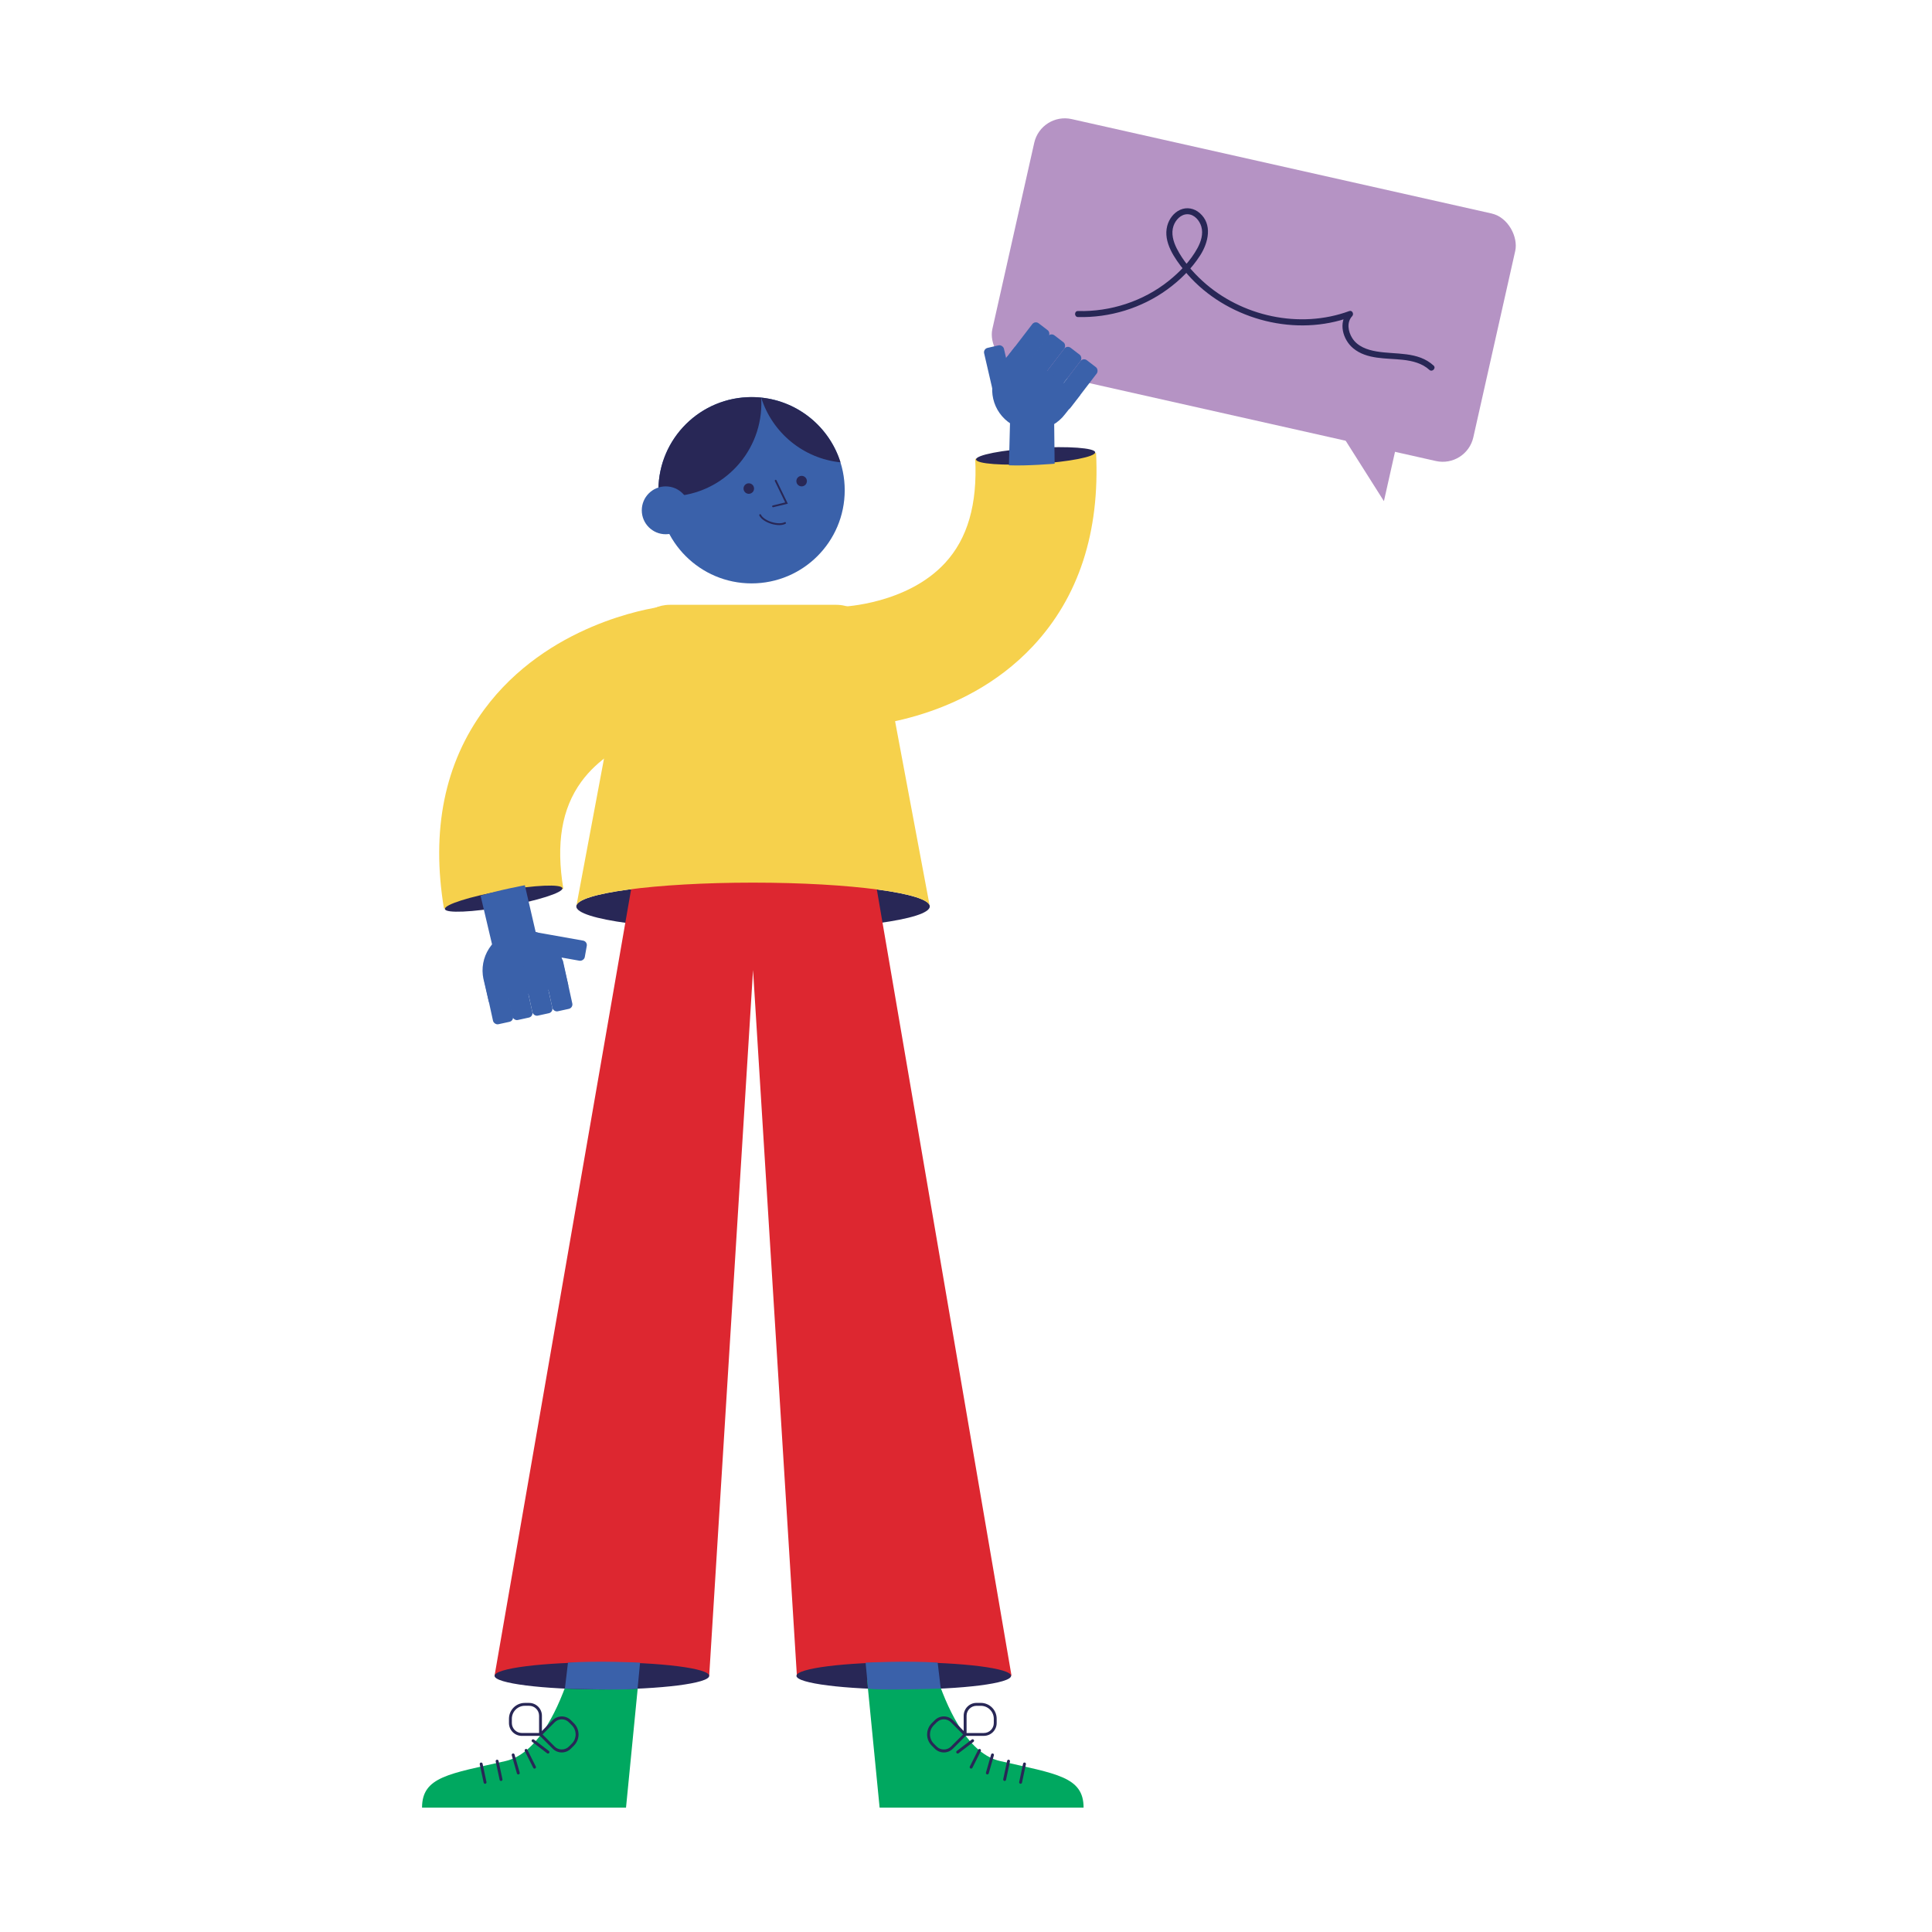
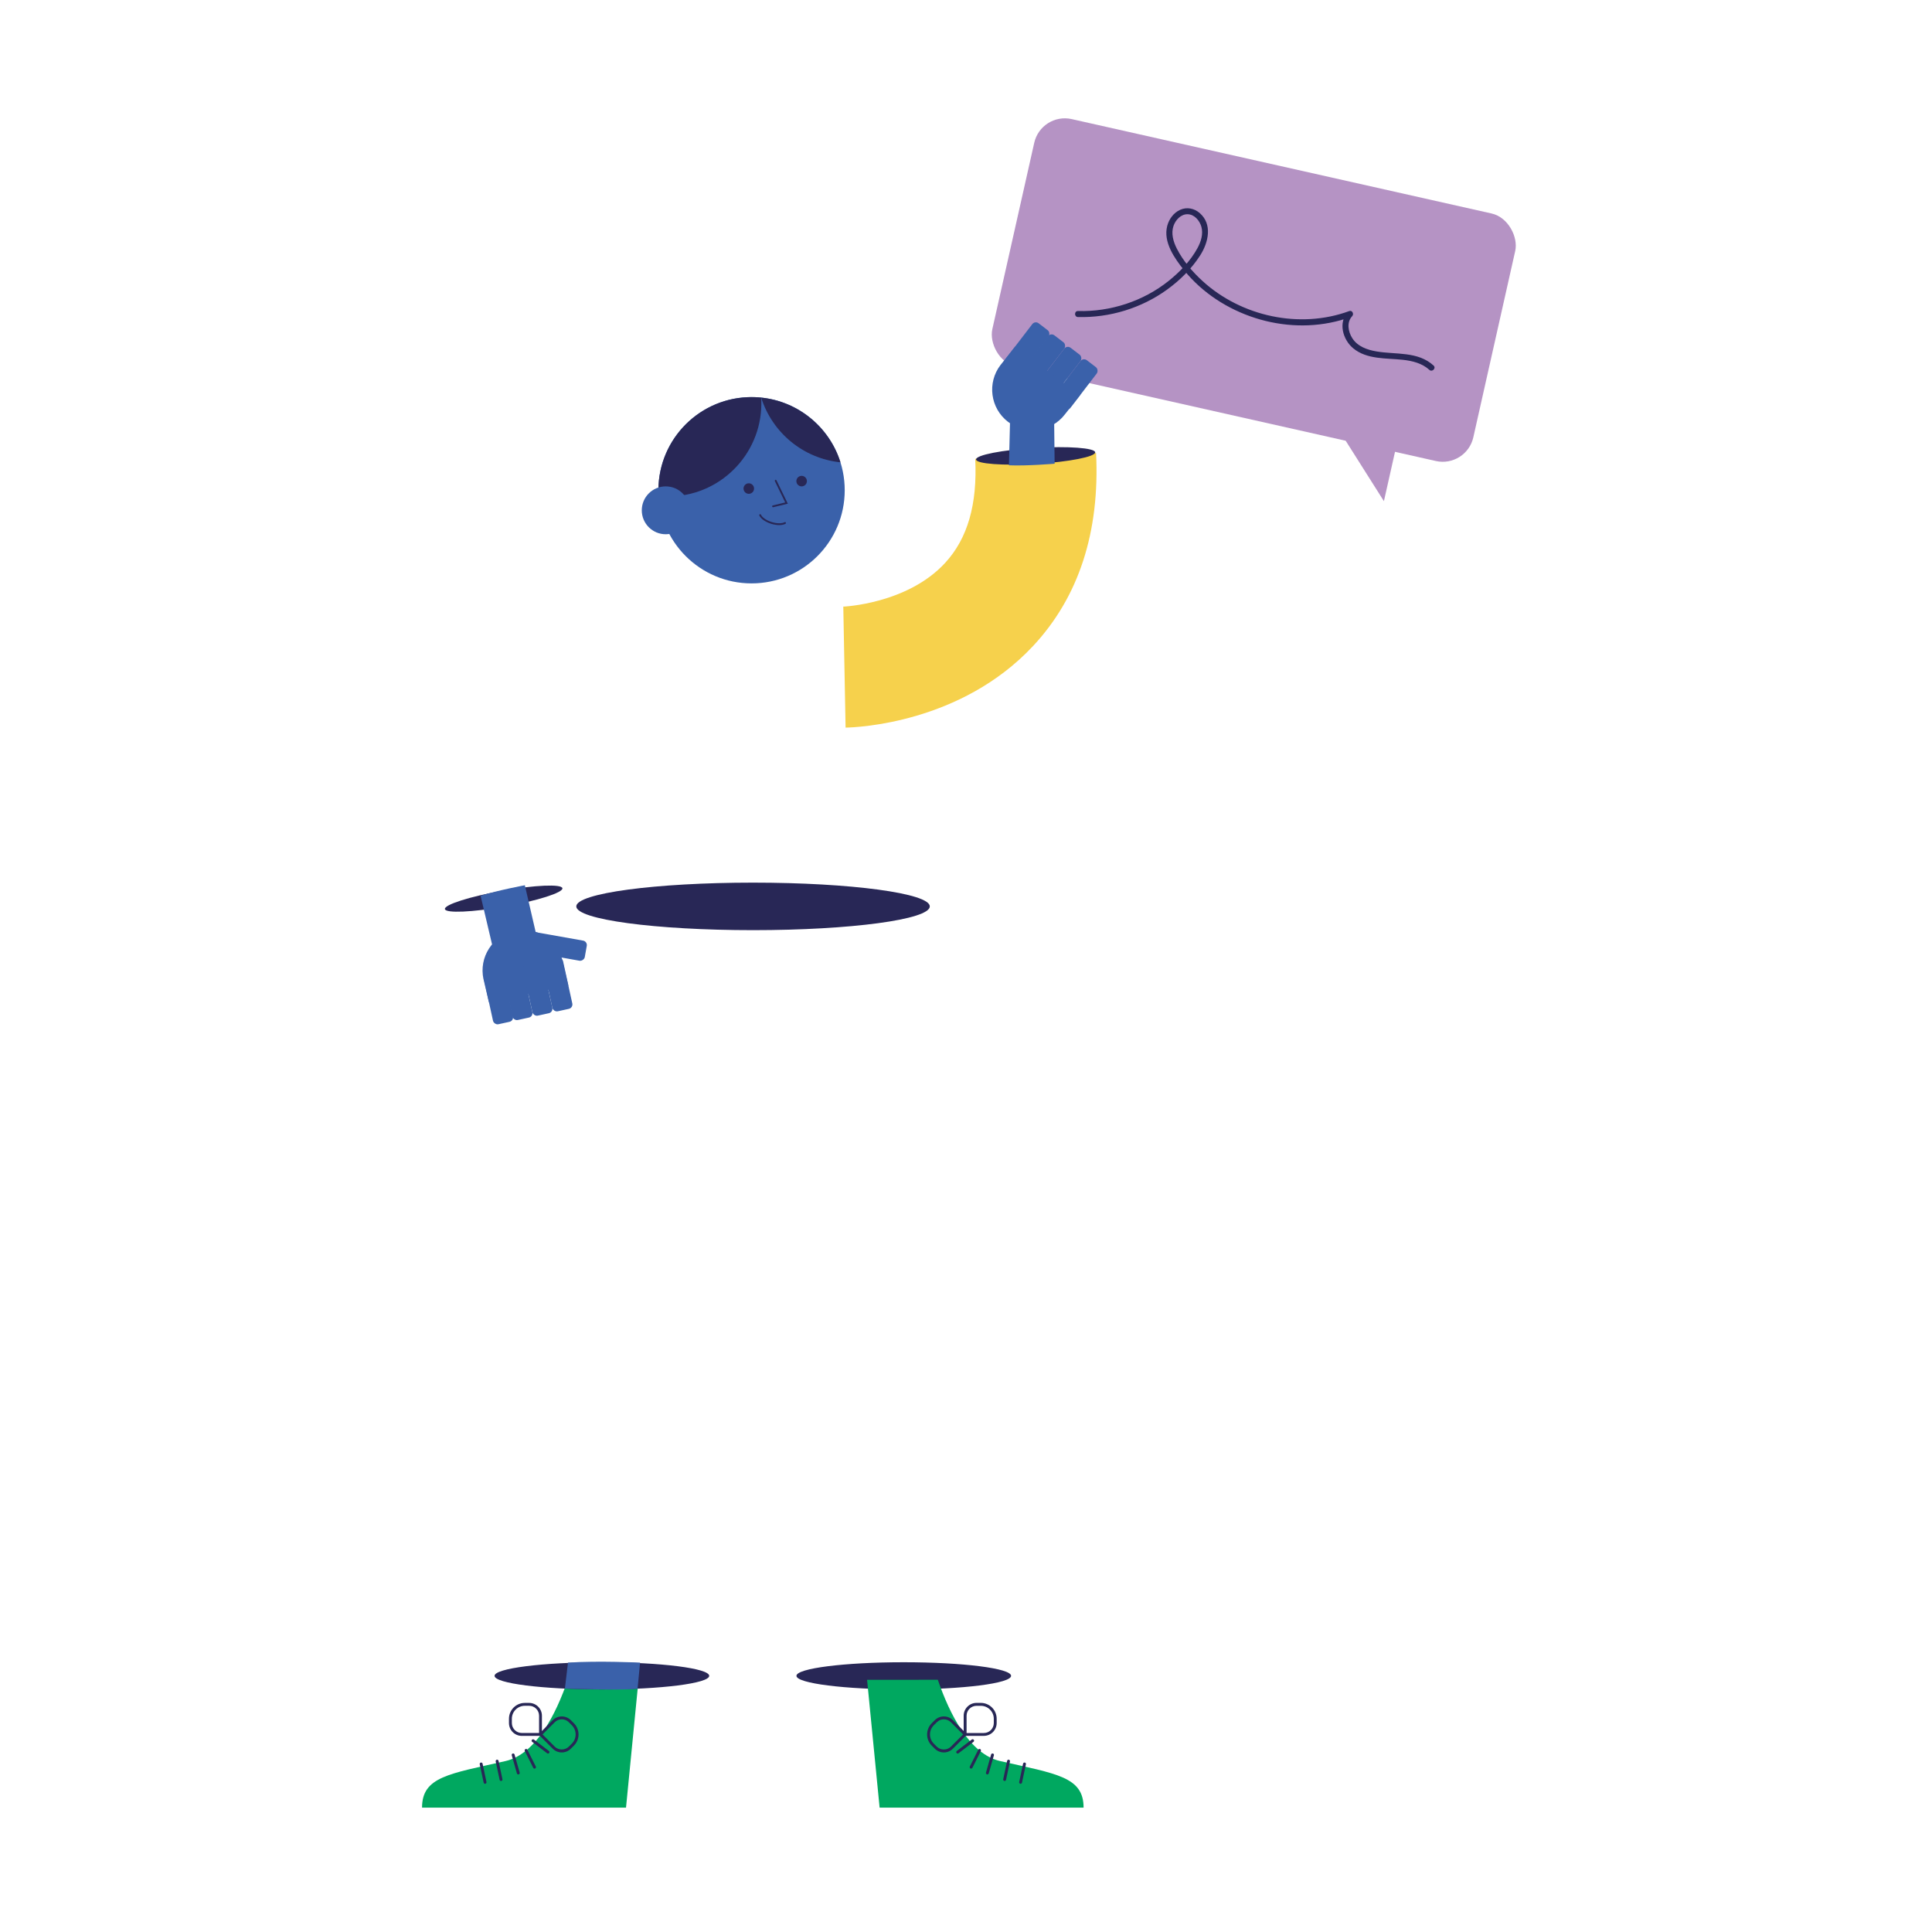
<svg xmlns="http://www.w3.org/2000/svg" id="Layer_1" viewBox="0 0 800 800">
  <rect x="417.09" y="67.58" width="204.14" height="105.06" rx="12.98" ry="12.98" transform="translate(38.99 -110.95) rotate(12.67)" style="fill:#b593c4;" />
  <polygon points="551.41 173.32 573.05 207.52 579.33 179.6 551.41 173.32" style="fill:#b593c4;" />
  <path d="m446.37,131.28c13.11.35,26.33-3.69,36.95-11.4,5.32-3.86,10.13-8.63,13.68-14.18,3.37-5.27,5.16-12.85-.26-17.51-2.25-1.94-5.3-2.55-8.05-1.32-2.69,1.19-4.62,3.83-5.36,6.64-1.77,6.72,3.02,13.47,7,18.42,7.53,9.34,18.04,16.11,29.43,19.75,11.34,3.63,23.78,4.15,35.29.94,1.46-.41,2.9-.88,4.33-1.41l-1.22-2.09c-4.15,4.41-2.13,11.54,2.16,15.09,5.69,4.72,13.69,4.02,20.58,4.78,3.92.43,7.97,1.42,10.95,4.15,1.18,1.09,2.96-.68,1.77-1.77-6.51-5.97-15.62-4.48-23.64-5.85-3.84-.65-7.85-2.05-10.03-5.49-1.73-2.73-2.42-6.58-.02-9.14.8-.85.02-2.54-1.22-2.09-20.49,7.55-44.72,2.23-60.76-12.43-4.2-3.84-8.09-8.38-10.68-13.48-1.44-2.85-2.43-6.27-1.33-9.4.87-2.47,3.07-4.85,5.86-4.78s4.9,2.6,5.64,5.1c.89,3.06-.14,6.28-1.62,8.98-2.86,5.24-7.25,9.79-11.89,13.51-10.52,8.43-24.12,12.85-37.56,12.49-1.61-.04-1.61,2.46,0,2.5h0Z" style="fill:#282756;" />
  <ellipse cx="311.82" cy="375.32" rx="73.19" ry="9.84" style="fill:#282756;" />
-   <polygon points="418.84 693.84 361.93 361.6 262.15 363.54 204.79 693.84 293.67 693.84 311.82 401.67 329.97 693.84 418.84 693.84" style="fill:#dd2730;" />
-   <path d="m311.82,365.48c40.42,0,73.19,4.41,73.19,9.84l-19.66-104.86c-1.79-11.63-9.77-20.02-19.06-20.02h-68.94c-9.29,0-17.27,8.39-19.06,20.02l-19.66,104.86c0-5.43,32.77-9.84,73.19-9.84Z" style="fill:#f6d14c;" />
  <path d="m264.41,695.57l-5.19,52.93h-84.46c0-12.84,11.31-13.97,34.58-19.29,12.51-2.86,20.8-19.17,25.78-33.65" style="fill:#00a860;" />
  <path d="m200.85,738.62c-.27,0-.52-.19-.58-.47l-1.62-7.61c-.07-.32.14-.64.46-.71.31-.06.64.14.71.46l1.62,7.61c.07.32-.14.64-.46.71-.04,0-.08.01-.12.01Z" style="fill:#282756;" />
  <path d="m207.46,737.46c-.27,0-.52-.19-.58-.47l-1.62-7.62c-.07-.32.14-.64.46-.71.32-.06.64.14.71.46l1.62,7.62c.07.32-.14.64-.46.71-.04,0-.08.01-.12.01Z" style="fill:#282756;" />
  <path d="m214.61,734.75c-.26,0-.5-.17-.57-.43l-2.13-7.49c-.09-.32.09-.65.41-.74.32-.09.65.09.74.41l2.13,7.49c.09.32-.09.65-.41.74-.05.02-.11.02-.16.02Z" style="fill:#282756;" />
  <path d="m221.33,732.35c-.22,0-.43-.12-.53-.33l-3.49-6.96c-.15-.29-.03-.65.27-.8.29-.15.65-.03.8.27l3.49,6.96c.15.29.03.65-.27.8-.09.04-.18.06-.27.06Z" style="fill:#282756;" />
  <path d="m226.91,726.11c-.13,0-.25-.04-.36-.12l-6.19-4.72c-.26-.2-.31-.57-.11-.84.2-.26.58-.31.84-.11l6.19,4.72c.26.2.31.57.11.84-.12.15-.29.24-.47.24Z" style="fill:#282756;" />
  <path d="m224.41,718.79h-8.35c-2.93,0-5.31-2.38-5.31-5.31v-1.78c0-3.62,2.94-6.56,6.56-6.56h1.78c2.93,0,5.31,2.38,5.31,5.31v8.35Zm-7.09-12.46c-2.96,0-5.37,2.41-5.37,5.37v1.78c0,2.27,1.85,4.11,4.12,4.11h7.15v-7.15c0-2.27-1.85-4.11-4.12-4.11h-1.78Z" style="fill:#282756;" />
  <path d="m232.62,725.65c-1.42,0-2.75-.55-3.75-1.56l-5.9-5.9,5.9-5.9c2.07-2.07,5.44-2.07,7.51,0l1.26,1.26c1.24,1.24,1.92,2.89,1.92,4.64s-.68,3.4-1.92,4.64l-1.26,1.26c-1,1-2.34,1.56-3.75,1.56Zm-7.97-7.46l5.06,5.06c1.56,1.56,4.27,1.55,5.82,0l1.26-1.26c2.09-2.09,2.09-5.5,0-7.6l-1.26-1.26c-1.61-1.61-4.22-1.6-5.82,0l-5.06,5.06Z" style="fill:#282756;" />
  <ellipse cx="249.23" cy="693.93" rx="44.44" ry="5.63" style="fill:#282756;" />
  <path d="m233.9,699.19s25.78.9,30.11,0l1.03-10.73s-17.36-.85-29.85,0l-1.28,10.73Z" style="fill:#3a61aa;" />
  <ellipse cx="374.23" cy="693.93" rx="44.44" ry="5.63" style="fill:#282756;" />
  <path d="m359.04,695.57l5.19,52.93h84.46c0-12.84-11.31-13.97-34.58-19.29-12.51-2.86-20.8-19.17-25.78-33.65" style="fill:#00a860;" />
-   <path d="m389.56,699.19s-25.78.9-30.11,0l-1.03-10.73s17.36-.85,29.85,0l1.28,10.73Z" style="fill:#3a61aa;" />
  <path d="m422.6,738.62s-.08,0-.12-.01c-.32-.07-.53-.39-.46-.71l1.62-7.61c.07-.32.39-.52.71-.46.32.07.53.39.46.71l-1.62,7.61c-.06.28-.31.47-.58.47Z" style="fill:#282756;" />
  <path d="m415.99,737.46s-.08,0-.12-.01c-.32-.07-.53-.39-.46-.71l1.62-7.62c.07-.32.4-.52.71-.46.32.07.53.39.46.71l-1.62,7.62c-.06.28-.31.47-.58.47Z" style="fill:#282756;" />
  <path d="m408.84,734.75c-.05,0-.11,0-.16-.02-.32-.09-.5-.42-.41-.74l2.13-7.49c.09-.32.42-.5.74-.41.32.09.5.42.41.74l-2.13,7.49c-.07.26-.31.43-.57.43Z" style="fill:#282756;" />
  <path d="m402.12,732.35c-.09,0-.18-.02-.27-.06-.29-.15-.41-.51-.27-.8l3.49-6.96c.15-.3.51-.41.8-.27.29.15.41.51.27.8l-3.49,6.96c-.1.21-.32.33-.53.33Z" style="fill:#282756;" />
  <path d="m396.55,726.11c-.18,0-.36-.08-.47-.24-.2-.26-.15-.64.11-.84l6.19-4.72c.26-.2.64-.15.84.11.2.26.15.64-.11.84l-6.19,4.72c-.11.08-.23.12-.36.12Z" style="fill:#282756;" />
  <path d="m407.39,718.79h-8.35v-8.35c0-2.93,2.38-5.31,5.31-5.31h1.78c3.62,0,6.57,2.94,6.57,6.56v1.78c0,2.93-2.38,5.31-5.31,5.31Zm-7.15-1.19h7.15c2.27,0,4.12-1.85,4.12-4.11v-1.78c0-2.96-2.41-5.37-5.37-5.37h-1.78c-2.27,0-4.12,1.85-4.12,4.11v7.15Z" style="fill:#282756;" />
  <path d="m390.83,725.65c-1.42,0-2.75-.55-3.75-1.56l-1.26-1.26c-1.24-1.24-1.92-2.89-1.92-4.64s.68-3.4,1.92-4.64l1.26-1.26c1-1,2.34-1.56,3.75-1.56s2.75.55,3.75,1.56l5.9,5.9-5.9,5.9c-1,1-2.33,1.56-3.75,1.56Zm0-13.72c-1.1,0-2.13.43-2.91,1.21l-1.26,1.26c-2.09,2.09-2.09,5.5,0,7.6l1.26,1.26c1.56,1.56,4.27,1.55,5.82,0l5.06-5.06-5.06-5.06c-.78-.78-1.81-1.21-2.91-1.21Z" style="fill:#282756;" />
  <path d="m403.82,189.98l50.04-2.44c1.6,32.81-7.18,59.72-26.11,79.98-29.86,31.96-72.81,33.68-77.61,33.77l-.95-50.09h-.18c.26,0,26.68-1.09,42.35-18.12,9.31-10.11,13.38-24.21,12.46-43.1Z" style="fill:#f6d14c;" />
  <ellipse cx="428.84" cy="188.76" rx="24.71" ry="3.31" transform="translate(-10.56 26.09) rotate(-3.44)" style="fill:#282756;" />
-   <path d="m233.26,368.01l-49.43,8.19c-5.37-32.41.25-60.15,16.72-82.46,25.98-35.19,68.44-41.84,73.2-42.49l6.72,49.65.18-.03c-.26.04-26.37,4.16-39.98,22.88-8.08,11.12-10.5,25.59-7.41,44.24Z" style="fill:#f6d14c;" />
  <ellipse cx="208.55" cy="372.11" rx="24.71" ry="3.31" transform="translate(-61.79 42.15) rotate(-10.06)" style="fill:#282756;" />
  <path d="m204.08,392.46l18.26-4.22-5.01-21.67s-10.21,1.84-18.33,4.32l5.08,21.57Z" style="fill:#3a61aa;" />
  <rect x="225.57" y="378.75" width="8.46" height="25.89" rx="1.87" ry="1.87" transform="translate(655.71 234.09) rotate(100.09)" style="fill:#3a61aa;" />
  <path d="m200.21,405.46l2.21,9.44,32.93-6.75-2.31-9.87c-1.98-9.07-10.94-14.81-20.01-12.83s-14.81,10.94-12.83,20.01Z" style="fill:#3a61aa;" />
  <rect x="226.69" y="396.84" width="8.46" height="21.66" rx="1.87" ry="1.87" transform="translate(543.64 756.57) rotate(167.66)" style="fill:#3a61aa;" />
  <rect x="218.42" y="398.65" width="8.46" height="21.66" rx="1.87" ry="1.87" transform="translate(527.68 761.91) rotate(167.66)" style="fill:#3a61aa;" />
  <rect x="210.15" y="400.46" width="8.46" height="21.66" rx="1.87" ry="1.87" transform="translate(511.72 767.25) rotate(167.66)" style="fill:#3a61aa;" />
  <rect x="202.12" y="402.22" width="8.46" height="21.66" rx="1.87" ry="1.87" transform="translate(496.22 772.44) rotate(167.66)" style="fill:#3a61aa;" />
-   <rect x="409.41" y="143.24" width="8.42" height="21.54" rx="1.86" ry="1.86" transform="translate(851.3 210.89) rotate(166.98)" style="fill:#3a61aa;" />
  <rect x="441.11" y="148.35" width="8.47" height="21.67" rx="1.87" ry="1.87" transform="translate(701.94 556.46) rotate(-142.53)" style="fill:#3a61aa;" />
  <rect x="434.39" y="143.2" width="8.47" height="21.67" rx="1.87" ry="1.87" transform="translate(693.02 543.13) rotate(-142.53)" style="fill:#3a61aa;" />
  <rect x="427.67" y="138.05" width="8.47" height="21.67" rx="1.87" ry="1.87" transform="translate(684.1 529.8) rotate(-142.53)" style="fill:#3a61aa;" />
  <rect x="421.14" y="133.04" width="8.47" height="21.67" rx="1.87" ry="1.87" transform="translate(675.44 516.86) rotate(-142.53)" style="fill:#3a61aa;" />
  <path d="m414.3,151.14l6.01-7.6,26.93,20.08-6.28,7.95c-5.64,7.36-16.19,8.75-23.55,3.11-7.36-5.64-8.75-16.19-3.11-23.55Z" style="fill:#3a61aa;" />
  <path d="m418.27,172.81l18.22.46.21,18.74s-11.33.98-18.92.66l.5-19.86Z" style="fill:#3a61aa;" />
  <circle cx="311.21" cy="203" r="38.57" style="fill:#3a61aa;" />
  <path d="m309.61,164.46c1.89-.08,3.75-.02,5.58.17,0,0,0,0,0,0,.02.26.03.52.04.78.88,21.28-15.66,39.25-36.94,40.13-1.89.08-3.75.02-5.58-.17-.02-.26-.03-.52-.04-.78-.88-21.28,15.66-39.25,36.94-40.13Z" style="fill:#282756;" />
  <path d="m315.19,164.63h0c15.41,1.58,28.28,12.29,32.83,26.81-15.41-1.58-28.28-12.29-32.83-26.81Z" style="fill:#282756;" />
  <polygon points="315.19 164.63 315.19 164.63 315.19 164.63 315.19 164.63" style="fill:#b48bbf;" />
  <circle cx="331.94" cy="199.22" r="2.18" style="fill:#282756;" />
  <circle cx="310.06" cy="202.3" r="2.18" style="fill:#282756;" />
  <polyline points="321.19 199.05 325.68 208.31 320.1 209.66" style="fill:none; stroke:#282756; stroke-linecap:round; stroke-miterlimit:10; stroke-width:.75px;" />
  <path d="m314.76,213.29c.56,1.23,2.36,2.53,4.71,3.25,2.27.7,4.42.66,5.6.02" style="fill:none; stroke:#282756; stroke-linecap:round; stroke-miterlimit:10; stroke-width:.75px;" />
  <circle cx="275.66" cy="211.31" r="9.91" style="fill:#3a61aa;" />
</svg>